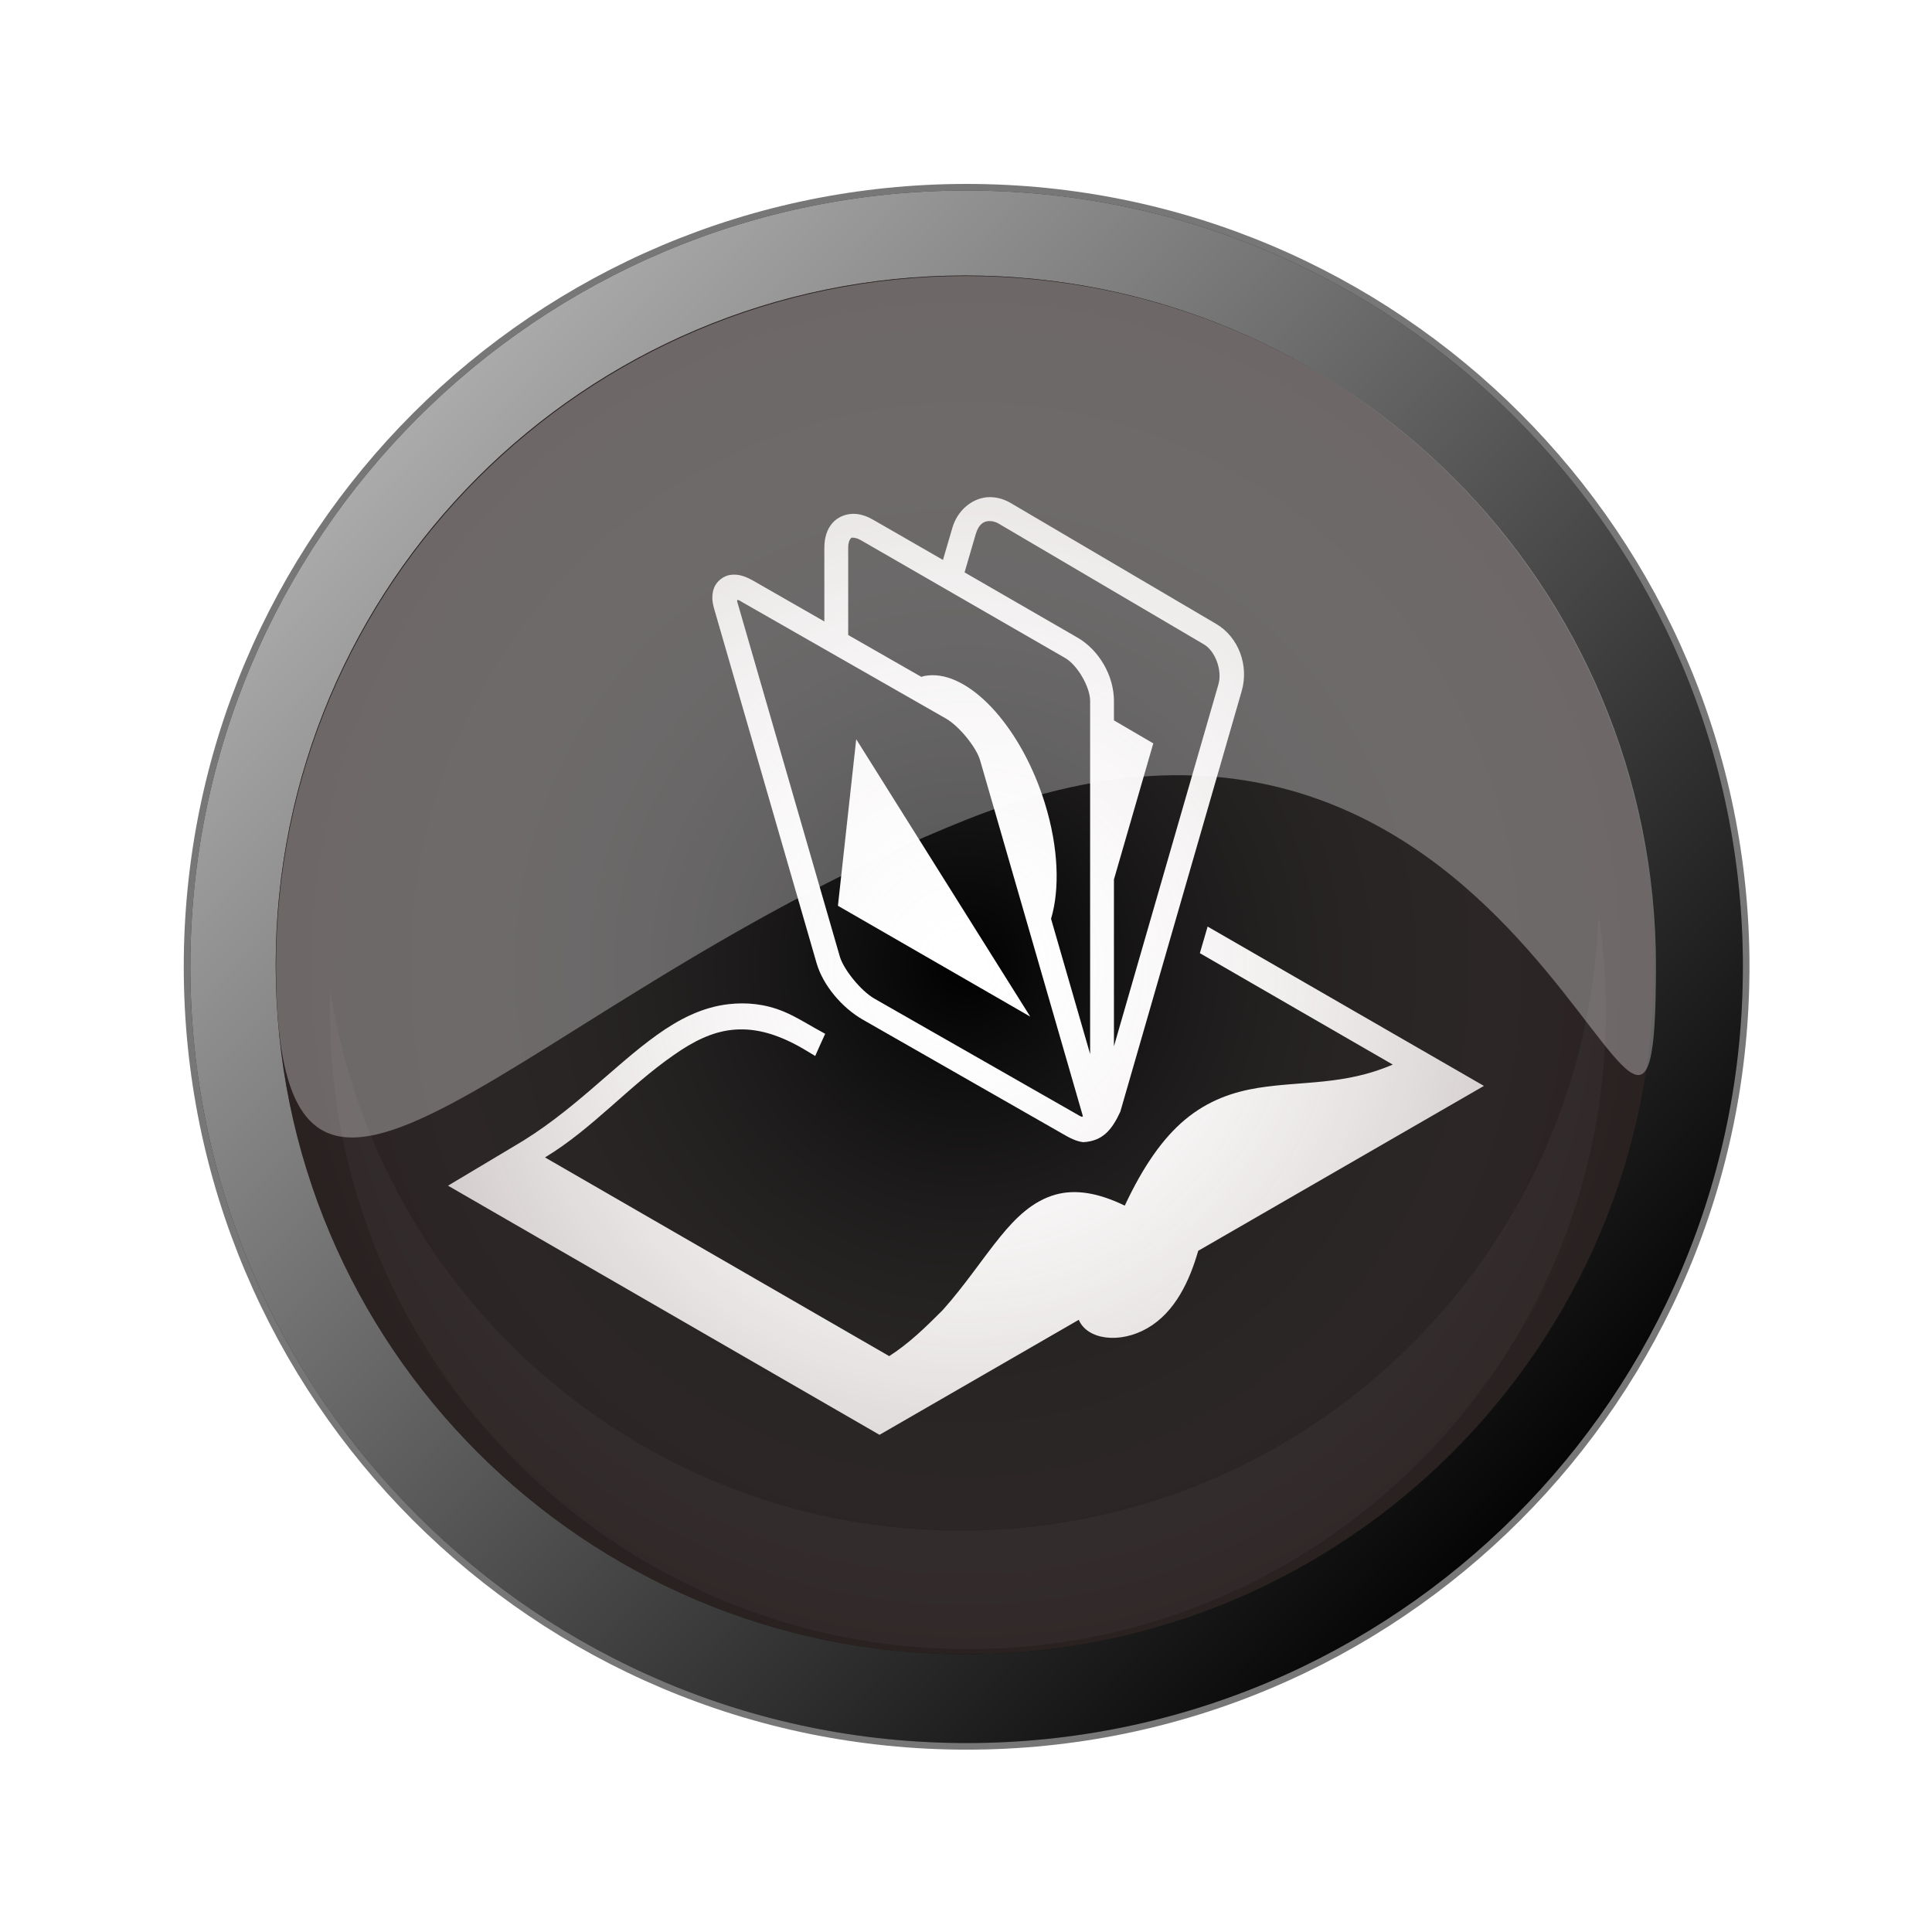
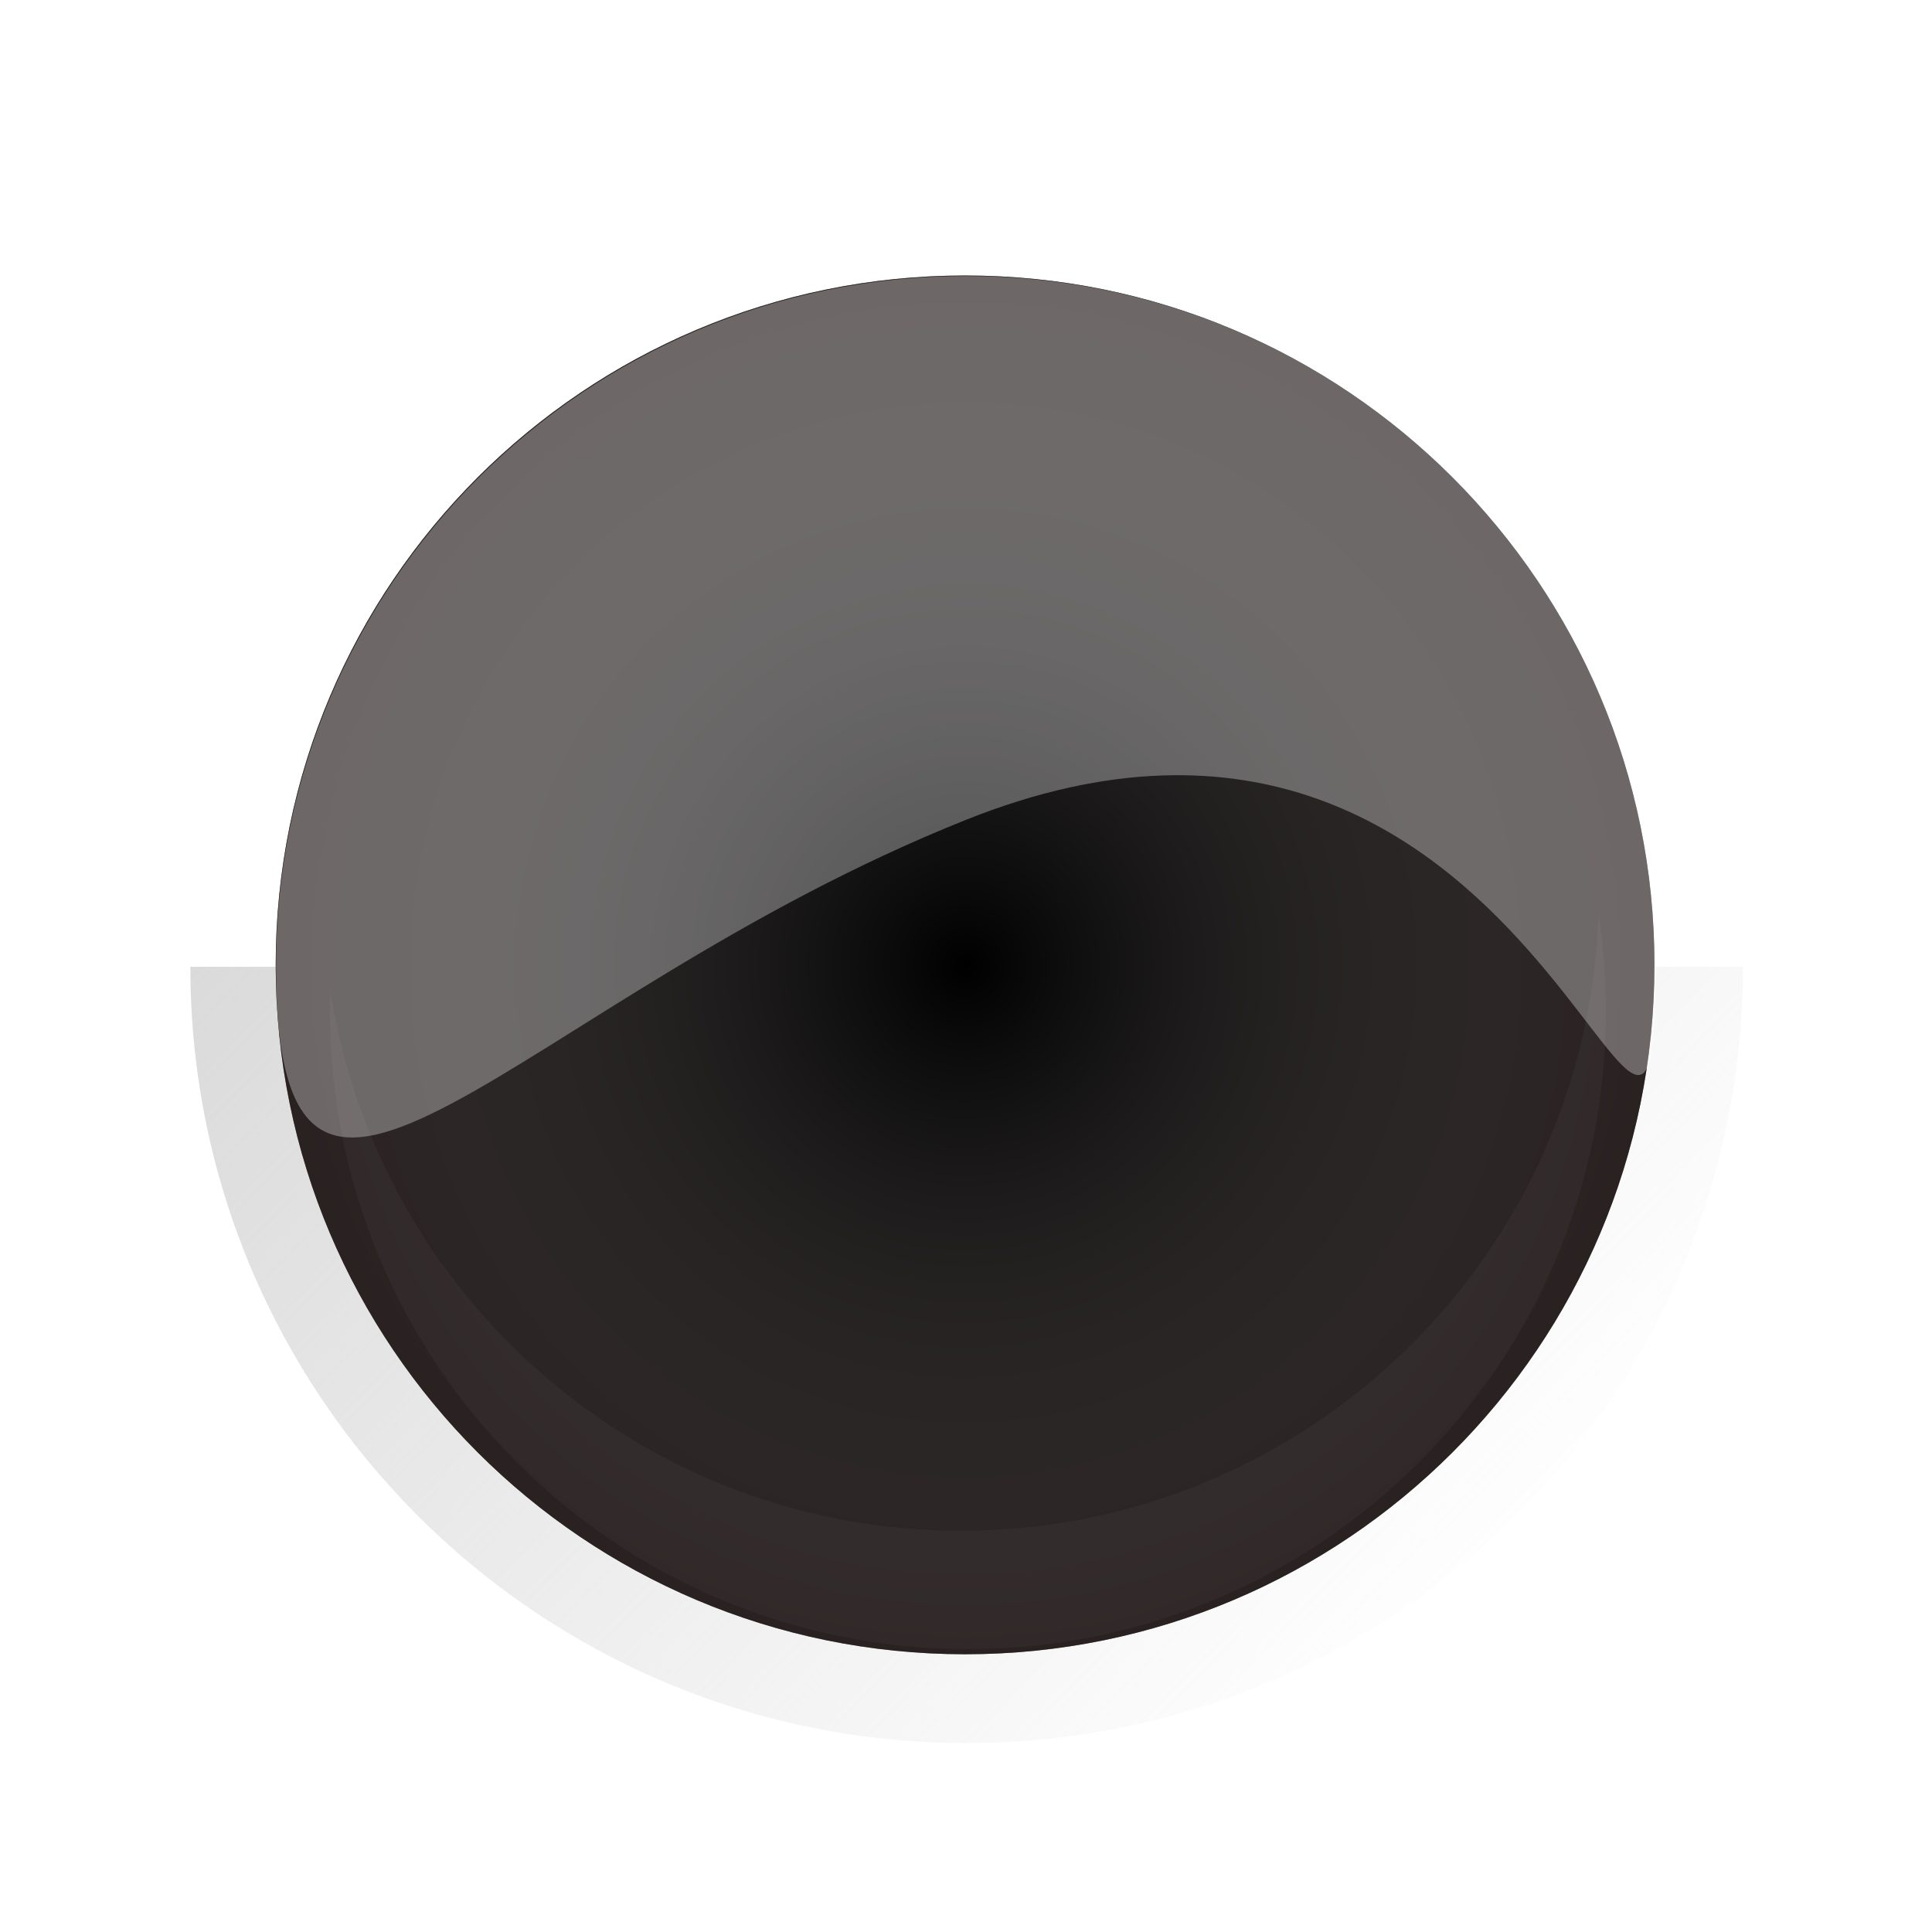
<svg xmlns="http://www.w3.org/2000/svg" xmlns:ns1="http://sodipodi.sourceforge.net/DTD/sodipodi-0.dtd" xmlns:ns2="http://www.inkscape.org/namespaces/inkscape" id="svg4696" ns1:docname="New document 14" viewBox="0 0 294.44 294.44" version="1.1" ns2:version="0.48.1 r9760">
  <defs id="defs4698">
    <filter id="filter3914" width="1.245" y="-.123" x="-.123" height="1.245" color-interpolation-filters="sRGB" ns2:collect="always">
      <feGaussianBlur id="feGaussianBlur3916" stdDeviation="30.055" ns2:collect="always" />
    </filter>
    <linearGradient id="linearGradient4343" y2="720.93" gradientUnits="userSpaceOnUse" x2="720" y1="215.22" x1="200" ns2:collect="always">
      <stop id="stop3830" style="stop-color:#cccccc" offset="0" />
      <stop id="stop3832" style="stop-color:#cccccc;stop-opacity:0" offset="1" />
    </linearGradient>
    <radialGradient id="radialGradient4345" gradientUnits="userSpaceOnUse" cy="546.65" cx="454.29" gradientTransform="matrix(1.459 .053 -.053 1.48 -179.19 -286.06)" r="294.29" ns2:collect="always">
      <stop id="stop3848" style="stop-color:#fff5f5;stop-opacity:0" offset="0" />
      <stop id="stop3850" style="stop-color:#1a0000" offset="1" />
    </radialGradient>
    <filter id="filter3904" color-interpolation-filters="sRGB" ns2:collect="always">
      <feGaussianBlur id="feGaussianBlur3906" stdDeviation="9.529" ns2:collect="always" />
    </filter>
  </defs>
  <ns1:namedview id="base" bordercolor="#666666" ns2:pageshadow="2" ns2:window-y="24" fit-margin-left="0" pagecolor="#ffffff" fit-margin-top="0" ns2:window-maximized="1" ns2:zoom="0.35" ns2:window-x="50" ns2:window-height="776" showgrid="false" borderopacity="1.0" ns2:current-layer="layer1" ns2:cx="122.22028" ns2:cy="1.5059941" fit-margin-right="0" fit-margin-bottom="0" ns2:window-width="1230" ns2:pageopacity="0.0" ns2:document-units="px" />
  <g id="layer1" ns2:label="Layer 1" ns2:groupmode="layer" transform="translate(-252.78 -239.43)">
    <g id="g4333" transform="translate(-107.15 -35.373)">
-       <path id="path4303" ns1:rx="294.28571" ns1:ry="294.28571" style="stroke:#777777;stroke-width:5;fill:#000000" ns1:type="arc" d="m748.57 546.65c0 162.53-131.76 294.29-294.29 294.29-162.52-0.01-294.28-131.76-294.28-294.29s131.76-294.29 294.29-294.29 294.29 131.76 294.29 294.29z" transform="matrix(.402 0 0 .402 324.62 202.39)" ns1:cy="546.64789" ns1:cx="454.28571" />
-       <path id="path4305" ns1:rx="294.28571" ns1:ry="294.28571" style="filter:url(#filter3914);fill:#000000" ns1:type="arc" d="m748.57 546.65c0 162.53-131.76 294.29-294.29 294.29-162.52-0.01-294.28-131.76-294.28-294.29s131.76-294.29 294.29-294.29 294.29 131.76 294.29 294.29z" transform="matrix(.402 0 0 .402 324.62 202.39)" ns1:cy="546.64789" ns1:cx="454.28571" />
-       <path id="path4307" ns1:rx="294.28571" ns1:ry="294.28571" style="fill:url(#linearGradient4343)" ns1:type="arc" d="m748.57 546.65c0 162.53-131.76 294.29-294.29 294.29-162.52-0.01-294.28-131.76-294.28-294.29s131.76-294.29 294.29-294.29 294.29 131.76 294.29 294.29z" transform="matrix(.402 0 0 .402 324.62 202.39)" ns1:cy="546.64789" ns1:cx="454.28571" />
+       <path id="path4307" ns1:rx="294.28571" ns1:ry="294.28571" style="fill:url(#linearGradient4343)" ns1:type="arc" d="m748.57 546.65c0 162.53-131.76 294.29-294.29 294.29-162.52-0.01-294.28-131.76-294.28-294.29z" transform="matrix(.402 0 0 .402 324.62 202.39)" ns1:cy="546.64789" ns1:cx="454.28571" />
      <path id="path4309" ns1:rx="294.28571" ns1:ry="294.28571" style="fill:#000000" ns1:type="arc" d="m748.57 546.65c0 162.53-131.76 294.29-294.29 294.29-162.52-0.01-294.28-131.76-294.28-294.29s131.76-294.29 294.29-294.29 294.29 131.76 294.29 294.29z" transform="matrix(.357 0 0 .357 344.83 226.7)" ns1:cy="546.64789" ns1:cx="454.28571" />
-       <path id="path4313" style="fill:#ffffff" ns2:connector-curvature="0" d="m510.27 350.59c-2.369 0.263-4.461 2.108-5.195 4.646l-1.436 4.9-10.643-6.124c-0.851-0.492-1.737-0.807-2.619-0.887-1.322-0.12-2.718 0.391-3.59 1.394-0.871 1.002-1.225 2.325-1.225 3.759v11.234l-10.77-6.167c-1.169-0.668-2.257-1.107-3.548-0.929-1.045 0.145-2.112 0.967-2.492 1.985-0.38 1.018-0.307 2.06 0 3.126l15.627 54.06c0.979 3.389 3.887 6.807 7.053 8.616l31.043 17.739c0.832 0.475 1.693 0.824 2.534 0.929 2.953-0.161 4.364-1.837 5.659-4.646l18.5-64.113c1.115-3.861-0.453-8.202-3.886-10.221l-31.296-18.414c-0.871-0.513-1.788-0.811-2.703-0.887-0.347-0.029-0.675-0.038-1.014 0zm0.676 3.632c0.354 0.029 0.77 0.138 1.182 0.38l31.296 18.414c1.701 1.001 2.814 3.941 2.196 6.082l-15.923 55.159v-25.425l5.997-20.738-5.997-3.506v-2.956c0-3.845-2.249-7.75-5.575-9.672l-17.19-9.925 1.689-5.786c0.463-1.602 1.3-2.113 2.323-2.028zm-21.244 2.534c0.066-0.028 0.158-0.016 0.338 0 0.24 0.021 0.653 0.122 1.099 0.38l31.127 17.95c1.861 1.075 3.801 4.402 3.801 6.547v53.807l-5.955-20.61c1.344-4.513 1.148-10.834-0.93-17.57-3.479-11.28-10.976-19.627-17.19-19.555-0.414 0.005-0.823 0.045-1.225 0.127-0.148 0.03-0.278 0.085-0.422 0.127l-11.149-6.379v-13.3c0-0.812 0.215-1.21 0.338-1.352 0.062-0.071 0.103-0.141 0.169-0.169zm-17.401 9.503c0.102-0.113 0.453 0.143 0.718 0.296l31.042 17.738c2.098 1.198 4.675 4.435 5.237 6.377l15.627 54.103c0.129 0.48-0.49 0.064-0.675-0.042l-31.05-17.73c-2.092-1.196-4.721-4.489-5.279-6.42l-15.63-54.06c-0.032-0.138-0.035-0.215 0-0.253zm18.118 21.202-2.787 25.383 29.311 16.895-26.524-42.278zm53.554 28.551-1.182 4.055 29.395 16.979c-7.327 3.168-13.822 2.484-20.484 3.547-3.805 0.608-7.646 1.883-11.235 4.9-3.249 2.732-6.252 6.919-9.122 13.05-4.013-1.951-7.492-2.526-10.516-1.689-3.501 0.97-6.096 3.515-8.489 6.462-2.743 3.378-5.372 7.383-8.743 11.15-2.558 2.561-5.101 5.057-8.151 7.011l-52.456-30.282c7.188-4.343 12.731-10.829 19.597-15.586 2.987-2.104 5.807-3.506 8.827-3.843 3.096-0.347 6.524 0.329 10.855 2.829l1.9 1.14c0.486-1.131 1.011-2.257 1.521-3.379-2.05-1.081-4.278-2.542-6.293-3.379-2.928-1.215-5.765-1.435-8.405-1.14-4.025 0.449-7.576 2.285-10.939 4.688-6.726 4.808-13.019 11.906-21.877 17.021l-9.968 5.955 65.76 37.97 30.368-17.528c1.295 3.042 6.247 3.708 10.475 1.267 4.222-2.438 6.431-7.249 7.728-11.783l43.544-25.13-42.109-24.284z" />
      <path id="path4311" ns1:rx="294.28571" ns1:ry="294.28571" style="opacity:.619;fill:url(#radialGradient4345)" ns1:type="arc" d="m748.57 546.65c0 162.53-131.76 294.29-294.29 294.29-162.52-0.01-294.28-131.76-294.28-294.29s131.76-294.29 294.29-294.29 294.29 131.76 294.29 294.29z" transform="matrix(.357 0 0 .357 344.83 226.7)" ns1:cy="546.64789" ns1:cx="454.28571" />
      <path id="path4315" ns1:nodetypes="sssss" style="opacity:.316;fill:#ffffff" ns2:connector-curvature="0" d="m612.3 422.02c0 58.072-17.146-57.435-105.15-22.274-68.696 27.447-105.15 80.346-105.15 22.274s47.077-105.15 105.15-105.15c58.072 0 105.15 47.077 105.15 105.15z" />
      <path id="path4317" style="opacity:.182;filter:url(#filter3904);fill:#ffffff" ns2:connector-curvature="0" transform="matrix(.402 0 0 .402 75.517 325.22)" d="m1313.5 221.16c-4.284 129.82-110.84 233.73-241.7 233.73-121.09 0-221.41-88.986-239.1-205.14-0.09 2.715-0.116 5.436-0.116 8.173 0 133.58 108.27 241.85 241.85 241.85s241.88-108.27 241.88-241.85c0-12.503-0.972-24.773-2.801-36.765z" />
    </g>
  </g>
</svg>